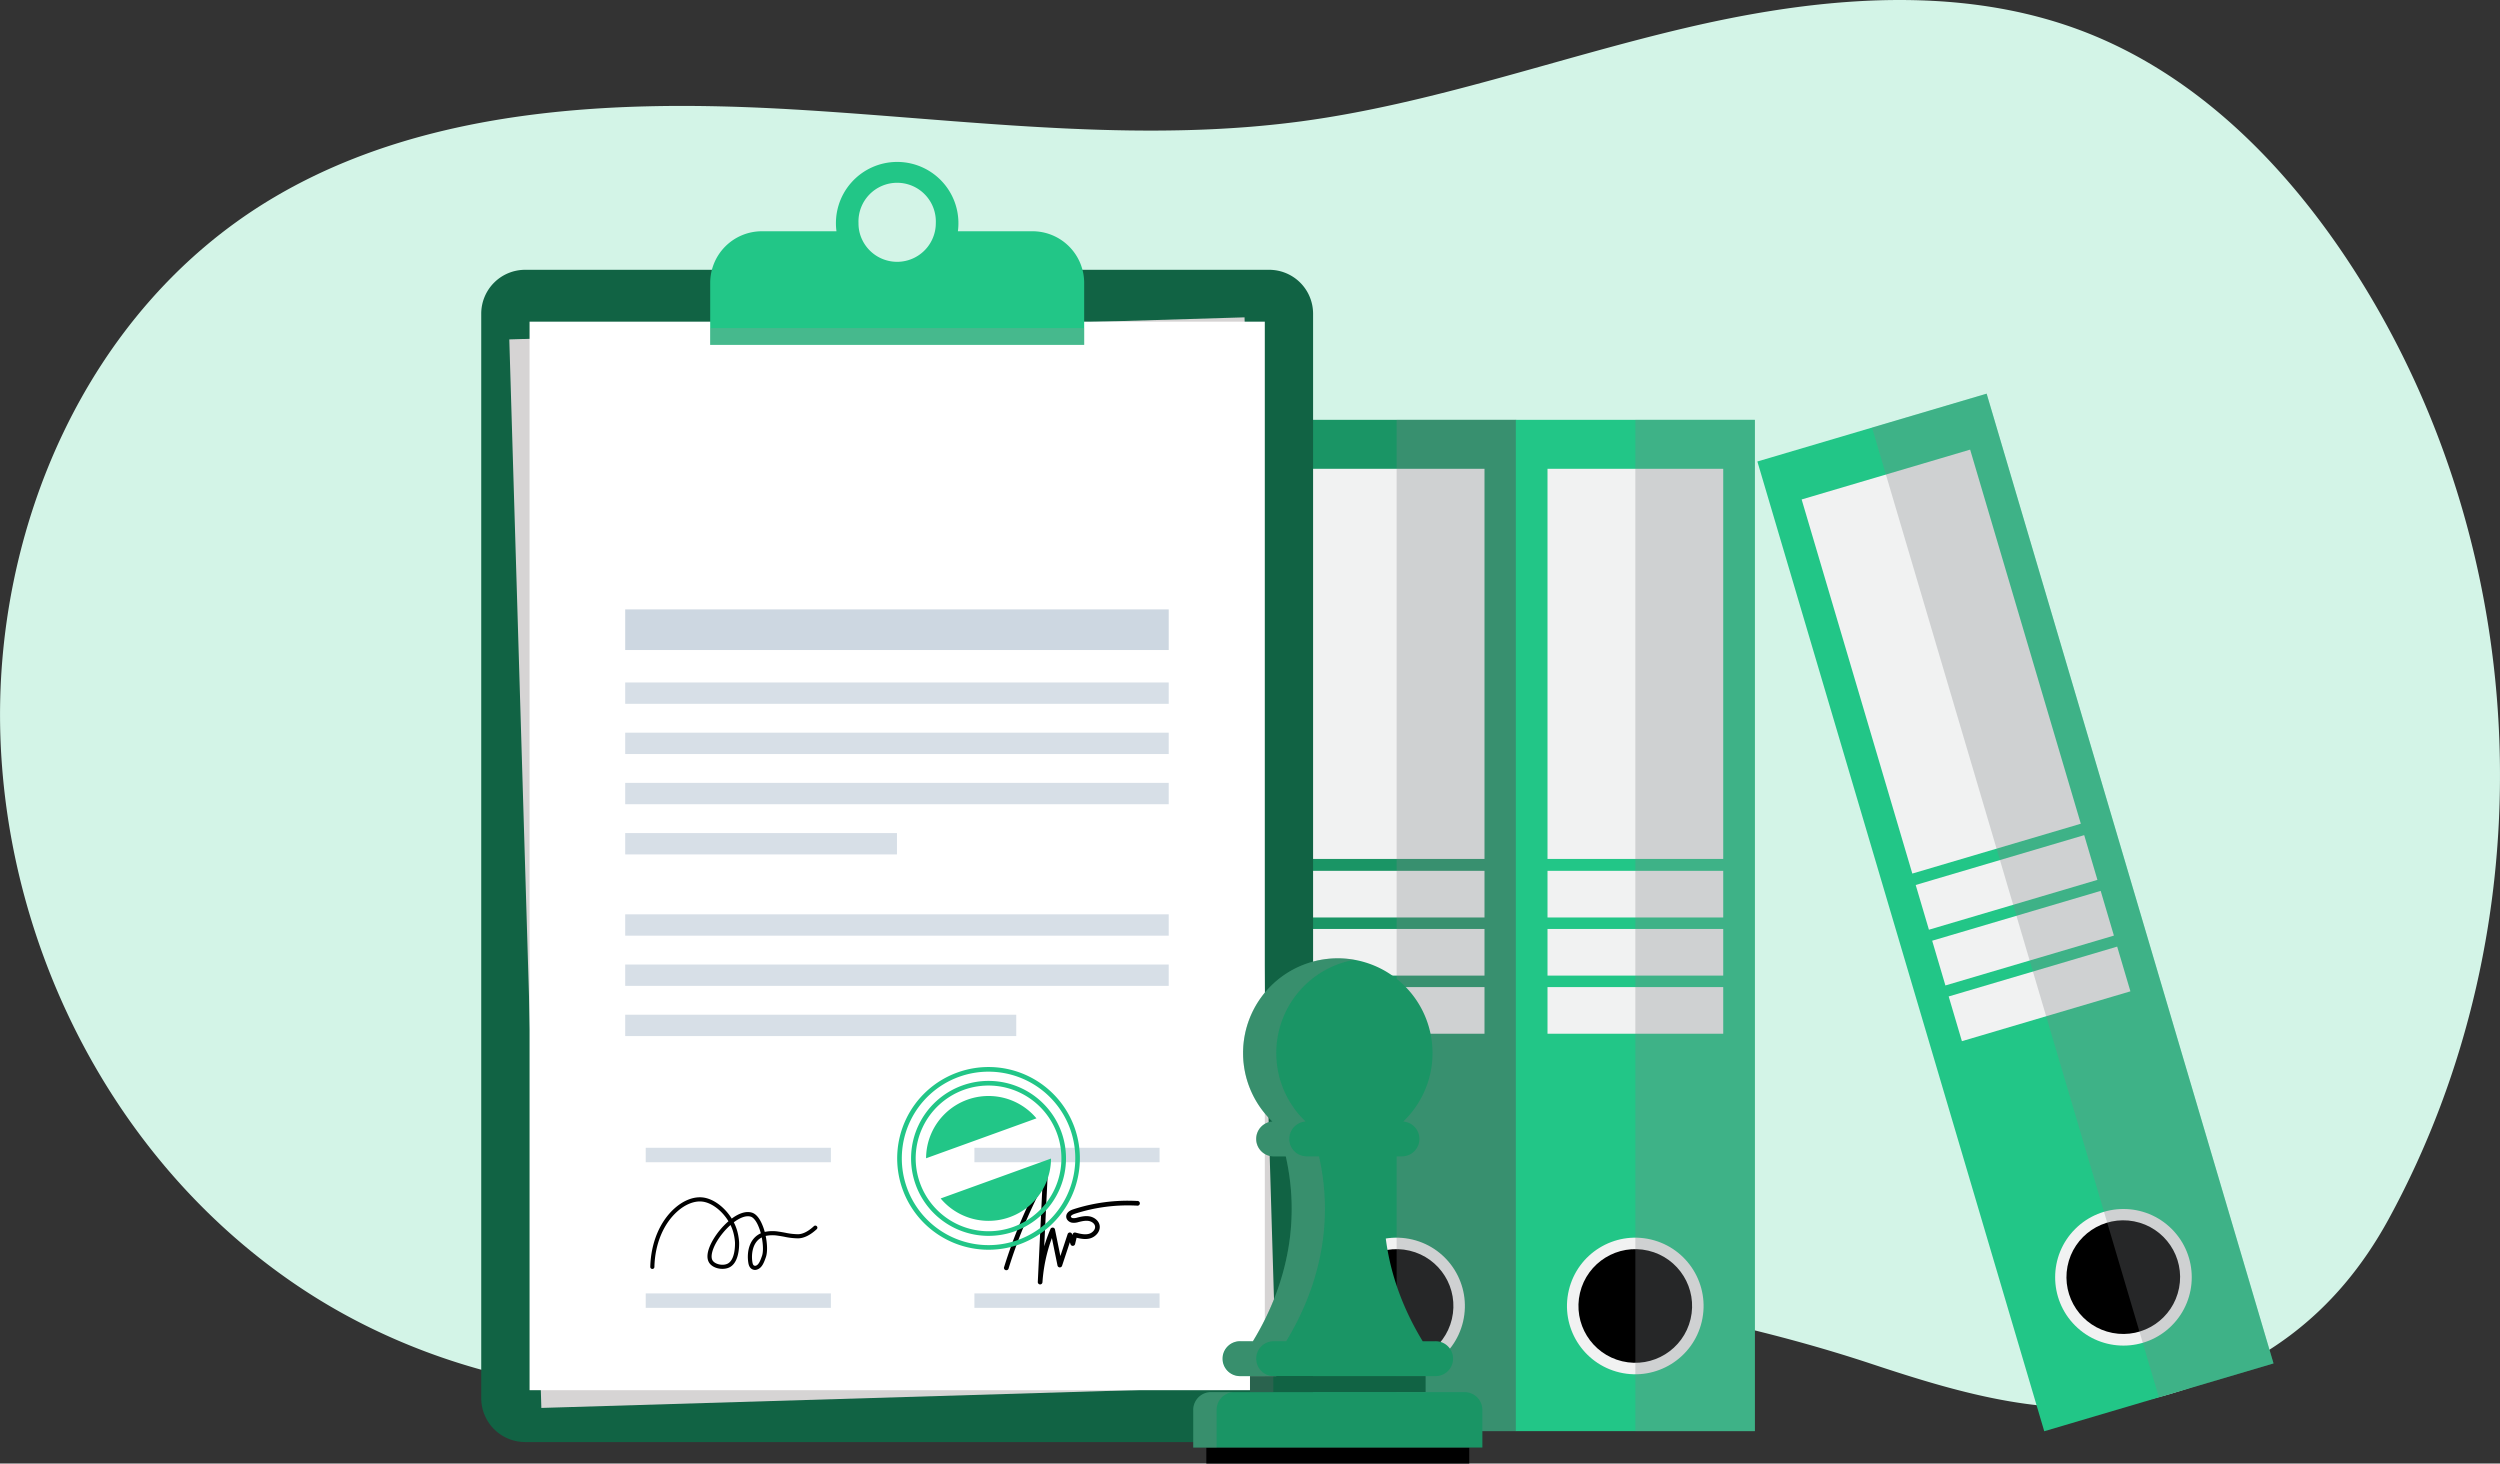
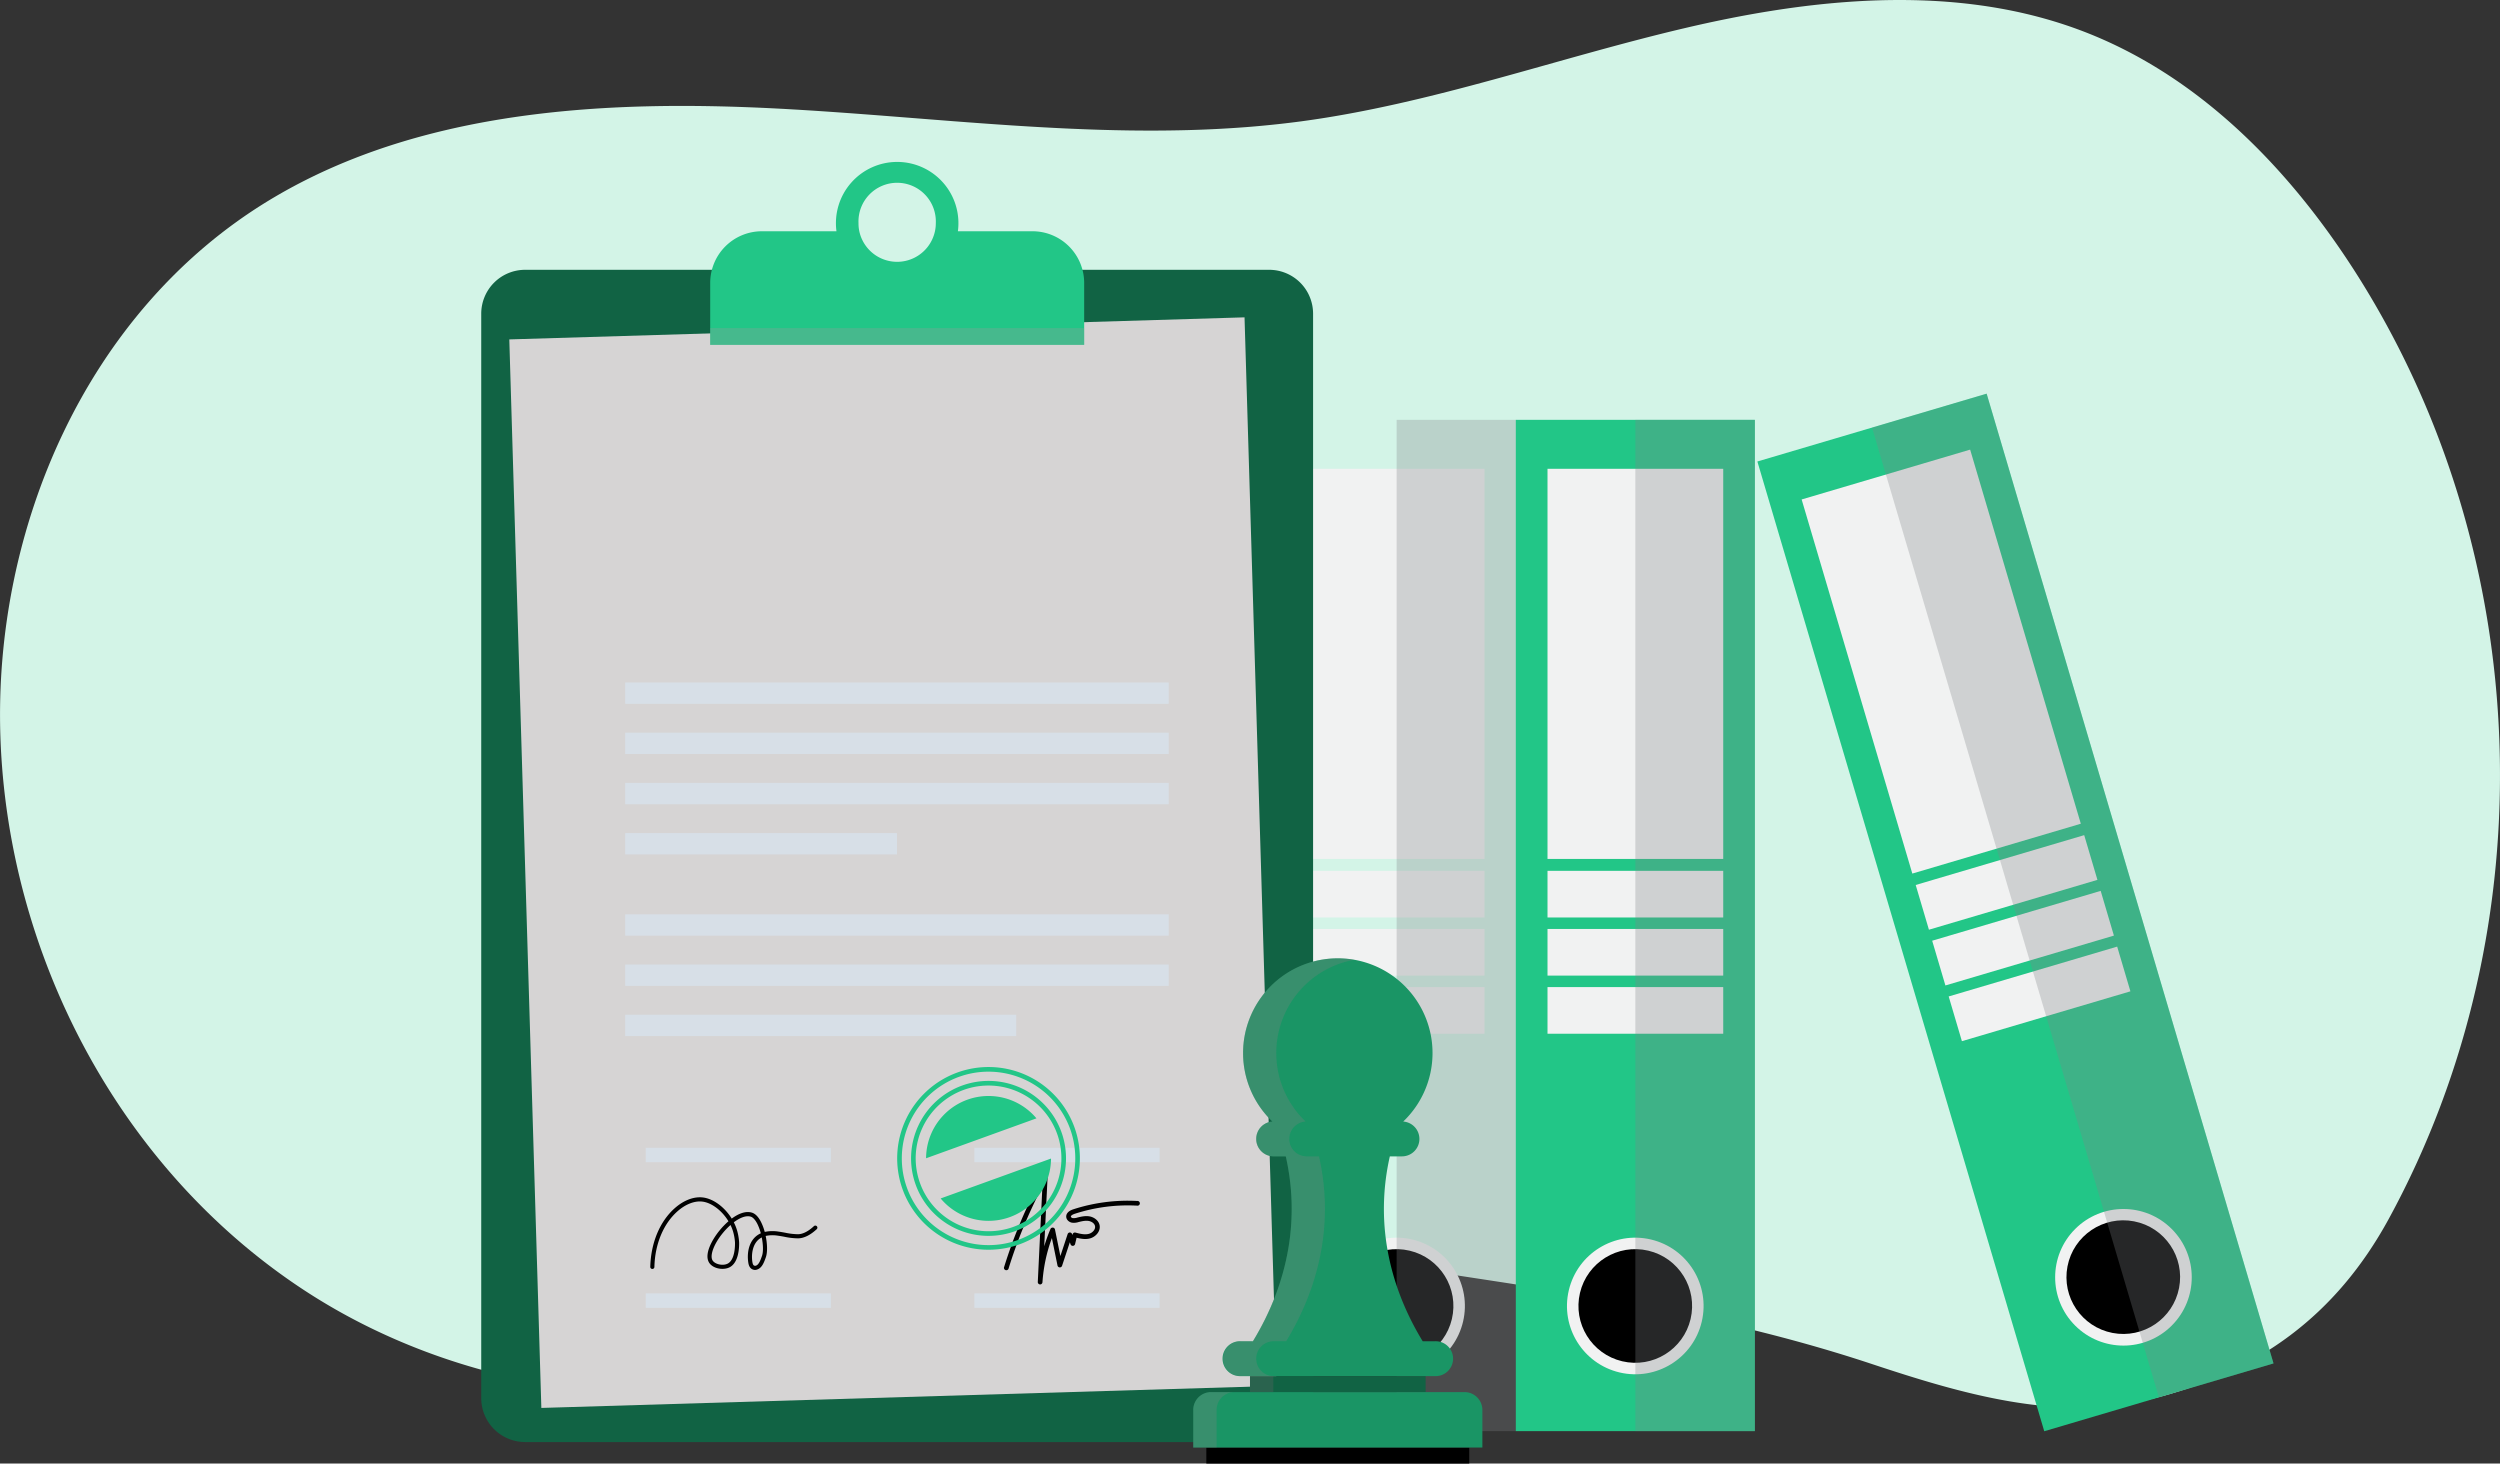
<svg xmlns="http://www.w3.org/2000/svg" viewBox="0 0 2102.09 1230.6">
  <rect x="0" y="0" width="2102.09" height="1230.6" fill="#333333" stroke="none" />
  <defs>
    <style>.cls-1{isolation:isolate;}.cls-2{fill:#d3f4e7;}.cls-3{fill:#1a9565;}.cls-4{fill:#f1f2f2;}.cls-5{fill:#808285;}.cls-12,.cls-15,.cls-16,.cls-5{opacity:0.3;mix-blend-mode:multiply;}.cls-6{fill:#3d88bb;}.cls-7{fill:#4f5051;}.cls-8{fill:#22c687;}.cls-9{fill:#116344;}.cls-10{fill:#d6d4d4;}.cls-11{fill:#fff;}.cls-12{fill:#999;}.cls-13{fill:#cdd7e1;}.cls-14{fill:#d7dfe7;}.cls-15{fill:gray;}.cls-16{fill:#666;}</style>
  </defs>
  <g class="cls-1">
    <g id="Layer_1" data-name="Layer 1">
      <path class="cls-2" d="M2392.51,1259.45c-44.09,80.89-109.91,130-202.49,152.22-76.77,18.43-157.07-5.2-231.84-30-41.1-13.65-82.15-24.76-123.37-34.22-37.4-8.59-74.93-15.82-112.78-22.38q-7.52-1.3-15-2.57l-2.63-.44q-30.43-5.08-61.17-9.78-8.25-1.27-16.52-2.53-29.78-4.56-59.92-9.08c-83.32-12.65-169.6-14.42-252.56,1.67a446.91,446.91,0,0,0-60.59,16.57c-.62.2-1.23.42-1.83.64-28.5,9.9-56,21.81-83.73,33.48l-2.36,1c-24.14,10.14-48.47,20-73.78,28.24-150.27,48.58-324.29,22-454.14-64-155.69-103-247.43-283.08-253.54-463.93C378.32,680,456,496.64,610.12,403.12c91.55-55.53,200-75.32,309.58-78.83,2.82-.09,5.64-.16,8.45-.23,36.41-.9,72.89,0,108.86,1.84,131.61,6.9,263.86,25.76,394.74,15.63,2.81-.22,5.63-.44,8.45-.7q18.77-1.63,37.49-4.11c110.6-14.83,216-53.44,324.45-78.81,46.21-10.81,94-19.1,141.65-22.06,2.82-.18,5.63-.34,8.46-.48,61.41-3,122.49,3.07,179.64,24.26,100.05,37.09,177,116.78,232.83,204.34C2515.67,700.87,2526.59,1013.48,2392.51,1259.45Z" transform="translate(-383.91 -234.65)" />
-       <rect class="cls-3" x="1073.83" y="353.01" width="201.03" height="850.33" />
      <rect class="cls-4" x="1100.47" y="394.18" width="147.75" height="328.04" />
      <rect class="cls-4" x="1100.47" y="732.23" width="147.75" height="39.22" />
      <rect class="cls-4" x="1100.47" y="781.1" width="147.75" height="39.22" />
      <rect class="cls-4" x="1100.47" y="829.98" width="147.75" height="39.22" />
      <circle class="cls-4" cx="1558.25" cy="1332.84" r="57.43" transform="translate(-480.85 2308.53) rotate(-76.72)" />
      <circle cx="1558.25" cy="1332.84" r="47.78" transform="translate(-480.85 2308.53) rotate(-76.72)" />
      <rect class="cls-5" x="1174.34" y="353.01" width="100.52" height="850.33" />
      <rect class="cls-6" x="872.63" y="353.01" width="201.03" height="850.33" />
      <rect class="cls-4" x="899.27" y="394.18" width="147.75" height="328.04" />
      <rect class="cls-4" x="899.27" y="732.23" width="147.75" height="39.22" />
      <rect class="cls-4" x="899.27" y="781.1" width="147.75" height="39.22" />
-       <rect class="cls-4" x="899.27" y="829.98" width="147.75" height="39.22" />
      <circle class="cls-4" cx="1357.05" cy="1332.84" r="57.43" transform="translate(-635.83 2112.71) rotate(-76.72)" />
      <circle class="cls-7" cx="1357.05" cy="1332.84" r="47.78" transform="translate(-635.83 2112.71) rotate(-76.72)" />
      <rect class="cls-5" x="973.14" y="353.01" width="100.52" height="850.33" />
      <rect class="cls-8" x="1274.55" y="353.01" width="201.03" height="850.33" />
      <rect class="cls-4" x="1301.2" y="394.18" width="147.75" height="328.04" />
      <rect class="cls-4" x="1301.2" y="732.23" width="147.75" height="39.22" />
      <rect class="cls-4" x="1301.2" y="781.1" width="147.75" height="39.22" />
      <rect class="cls-4" x="1301.2" y="829.98" width="147.75" height="39.22" />
      <circle class="cls-4" cx="1758.98" cy="1332.84" r="57.43" transform="translate(-326.25 2503.89) rotate(-76.72)" />
      <circle cx="1758.98" cy="1332.84" r="47.78" transform="translate(-326.25 2503.89) rotate(-76.72)" />
      <rect class="cls-5" x="1375.07" y="353.01" width="100.52" height="850.33" />
      <rect class="cls-8" x="1978.07" y="576.61" width="201.03" height="850.33" transform="translate(-582.72 396.26) rotate(-16.48)" />
      <rect class="cls-4" x="1942.3" y="626.82" width="147.75" height="328.04" transform="translate(-525.44 369.89) rotate(-16.48)" />
      <rect class="cls-4" x="1997.24" y="956.91" width="147.75" height="39.22" transform="translate(-575.86 393.11) rotate(-16.48)" />
      <rect class="cls-4" x="2011.1" y="1003.78" width="147.75" height="39.22" transform="translate(-588.59 398.96) rotate(-16.48)" />
      <rect class="cls-4" x="2024.97" y="1050.64" width="147.75" height="39.22" transform="translate(-601.31 404.82) rotate(-16.48)" />
      <circle class="cls-4" cx="2169.38" cy="1308.64" r="57.43" transform="translate(-673.86 1682.63) rotate(-45)" />
      <circle cx="2169.38" cy="1308.64" r="47.78" transform="translate(88.11 2954.87) rotate(-79.04)" />
      <rect class="cls-5" x="2076.52" y="562.35" width="100.52" height="850.33" transform="translate(-576.69 409.35) rotate(-16.48)" />
      <path class="cls-9" d="M1488,498.41v911.85a36.91,36.91,0,0,1-36.9,36.91H825.45a36.91,36.91,0,0,1-36.9-36.91V498.41a36.91,36.91,0,0,1,36.9-36.9h625.69A36.91,36.91,0,0,1,1488,498.41Z" transform="translate(-383.91 -234.65)" />
      <rect class="cls-10" x="829.19" y="505.12" width="618.21" height="898.45" transform="matrix(1, -0.03, 0.03, 1, -416.11, -194.86)" />
-       <rect class="cls-11" x="445.28" y="270.47" width="618.21" height="898.45" />
      <path class="cls-8" d="M1252.05,429.1h-62.71a51.5,51.5,0,1,0-102.1,0h-62.7a43.47,43.47,0,0,0-43.47,43.47v52.07h314.45V472.57A43.47,43.47,0,0,0,1252.05,429.1Zm-146.28-6.83a32.53,32.53,0,1,1,65,0,32,32,0,0,1-.72,6.83,32.53,32.53,0,0,1-63.61,0A32,32,0,0,1,1105.77,422.27Z" transform="translate(-383.91 -234.65)" />
      <rect class="cls-12" x="597.16" y="275.83" width="314.45" height="14.16" />
-       <rect class="cls-13" x="525.69" y="512.4" width="457.01" height="34.16" />
      <rect class="cls-14" x="525.69" y="573.85" width="457.01" height="17.95" />
      <rect class="cls-14" x="525.69" y="616.06" width="457.01" height="17.95" />
      <rect class="cls-14" x="525.69" y="658.27" width="457.01" height="17.95" />
      <rect class="cls-14" x="525.69" y="700.48" width="228.51" height="17.95" />
      <rect class="cls-14" x="525.69" y="768.8" width="457.01" height="17.95" />
      <rect class="cls-14" x="525.69" y="811.01" width="457.01" height="17.95" />
      <rect class="cls-14" x="525.69" y="853.22" width="328.8" height="17.95" />
      <rect class="cls-14" x="542.94" y="1087.54" width="155.7" height="12.15" />
      <rect class="cls-14" x="542.94" y="965.1" width="155.7" height="12.15" />
      <rect class="cls-14" x="819.31" y="965.1" width="155.7" height="12.15" />
      <rect class="cls-14" x="819.31" y="1087.54" width="155.7" height="12.15" />
      <path d="M1018.81,1302.46a5.2,5.2,0,0,1-1.21-.15c-3.73-.89-4.3-4.74-4.52-6.18-1.16-7.74.31-17.85,7.9-23a15.87,15.87,0,0,1,2.65-1.47,41.3,41.3,0,0,0-2.87-7.84c-1.71-3.39-3.7-5.58-5.58-6.16-4.07-1.24-9.28,1-14.27,4.74a38.49,38.49,0,0,1,3.39,9.32,46.21,46.21,0,0,1,1.08,7.38c.13,4-.11,17.34-8.26,21.26-5.31,2.55-14.31,1-17.25-4.54-3.72-6.94,2.68-18.78,9.29-26.81a63.27,63.27,0,0,1,7.27-7.48c-5.38-8.86-14.16-15.76-22.32-16.57-6.43-.64-13.89,2.33-20.46,8.12-11.85,10.44-19,27.48-19.49,46.74a1.74,1.74,0,1,1-3.47-.09c.56-20.23,8.09-38.18,20.66-49.26,7.41-6.52,15.61-9.7,23.1-9,9.19.91,18.79,8.22,24.73,17.82,5.6-4.16,11.7-6.62,17-5,2.88.89,5.45,3.55,7.66,7.91a44.89,44.89,0,0,1,3.09,8.29,31.45,31.45,0,0,1,11.62-.26c1.85.25,3.7.59,5.5.92a55.65,55.65,0,0,0,11,1.28c2.79-.06,7.36-1.3,13.3-6.86a1.74,1.74,0,0,1,2.37,2.54c-5.34,5-10.73,7.68-15.59,7.79a57.5,57.5,0,0,1-11.72-1.34c-1.76-.32-3.57-.65-5.34-.89a28.12,28.12,0,0,0-10.35.2c1.41,6.79,1.6,13.75.16,17.86s-3.12,8.87-7.1,10.3A5.8,5.8,0,0,1,1018.81,1302.46Zm5.62-27.33a14,14,0,0,0-1.5.88c-6.26,4.25-7.37,13.22-6.42,19.6.37,2.47,1,3.11,1.88,3.32a2.15,2.15,0,0,0,1.24-.1c2.43-.88,3.8-4.76,5-8.19S1025.62,1281.15,1024.43,1275.13Zm-26.28-10.45a59.15,59.15,0,0,0-6.31,6.55c-7.44,9-11.19,18.7-8.91,23,1.82,3.4,8.57,5,12.68,3,6.43-3.09,6.38-15.56,6.3-18a42.61,42.61,0,0,0-1-6.74A34.65,34.65,0,0,0,998.15,1264.68Z" transform="translate(-383.91 -234.65)" />
      <path d="M1258.49,1314.65h-.11a2,2,0,0,1-1.86-2.06l3.88-80.23a410,410,0,0,0-28.55,69.24,2,2,0,0,1-3.77-1.16,414.25,414.25,0,0,1,33-77.63,2,2,0,0,1,2.26-1,2,2,0,0,1,1.43,2l-2.84,58.81a137.62,137.62,0,0,1,5.28-14.65,2,2,0,0,1,3.74.38l4.57,22.42,6.1-18.46a2,2,0,0,1,1.86-1.35h0a2,2,0,0,1,1.86,1.34l.3.89.17-.69a2,2,0,0,1,.9-1.23,2,2,0,0,1,1.52-.22c3.54.94,7.56,2,11.14,1.09,3-.77,5.88-3.67,5.26-6.61-.51-2.38-3.09-3.87-5.27-4.25-2.67-.46-5.47.15-8.59.93a12.71,12.71,0,0,1-5.59.51c-2.28-.45-4.64-2.31-4.75-5-.06-1.59.64-4.52,6-6.26a148.74,148.74,0,0,1,53.65-7,2,2,0,1,1-.2,3.93,144.8,144.8,0,0,0-52.24,6.84c-2,.65-3.33,1.58-3.3,2.36,0,.53.76,1.13,1.57,1.29a9.61,9.61,0,0,0,3.89-.46c3.43-.86,6.79-1.58,10.21-1s7.55,3.12,8.45,7.31c1.11,5.19-3.31,10-8.13,11.24-3.82,1-7.76.27-11.18-.58l-1.29,5.39a2,2,0,0,1-3.78.17l-.6-1.79-6.57,19.89a2,2,0,0,1-3.8-.22l-4.73-23.2a133.36,133.36,0,0,0-7.93,37.17A2,2,0,0,1,1258.49,1314.65Z" transform="translate(-383.91 -234.65)" />
      <path class="cls-8" d="M1241.25,1280.9a76.82,76.82,0,1,1,46.11-98.36A76.91,76.91,0,0,1,1241.25,1280.9Zm-50.93-140.82a72.93,72.93,0,1,0,93.38,43.78A73,73,0,0,0,1190.32,1140.08Z" transform="translate(-383.91 -234.65)" />
      <path class="cls-8" d="M1237.28,1269.93a65.15,65.15,0,1,1,39.11-83.43A65.23,65.23,0,0,1,1237.28,1269.93Zm-43-118.88a61.26,61.26,0,1,0,78.45,36.78A61.34,61.34,0,0,0,1194.28,1151.05Z" transform="translate(-383.91 -234.65)" />
      <path class="cls-8" d="M1255.4,1175l-92.8,33.57a52.53,52.53,0,0,1,92.8-33.57Z" transform="translate(-383.91 -234.65)" />
      <path class="cls-8" d="M1267.64,1208.8a52.52,52.52,0,0,1-92.8,33.56Z" transform="translate(-383.91 -234.65)" />
      <path class="cls-3" d="M1426.93,1362.41h10.5c30.22-49.7,39.43-103.34,27.63-155.44h-10.2a14.67,14.67,0,0,1-14.67-14.67h0a14.66,14.66,0,0,1,13.6-14.62,79.64,79.64,0,1,1,110,0,14.66,14.66,0,0,1,13.61,14.62h0a14.67,14.67,0,0,1-14.67,14.67h-10.2c-11.81,52.1-2.6,105.74,27.62,155.44h10.51a14.67,14.67,0,1,1,0,29.33H1426.93a14.67,14.67,0,1,1,0-29.33Z" transform="translate(-383.91 -234.65)" />
      <path class="cls-15" d="M1412.26,1377.07a14.67,14.67,0,0,0,14.67,14.67h27.92a14.67,14.67,0,1,1,0-29.34h10.51c30.22-49.69,39.43-103.33,27.63-155.43h-10.21a14.66,14.66,0,0,1-1.06-29.29,79.61,79.61,0,0,1,41-136,79.61,79.61,0,0,0-68.93,136,14.66,14.66,0,0,0,1,29.29h10.21c11.8,52.1,2.6,105.74-27.63,155.43h-10.5A14.67,14.67,0,0,0,1412.26,1377.07Z" transform="translate(-383.91 -234.65)" />
      <rect class="cls-9" x="1434.94" y="1391.74" width="147.66" height="13.45" transform="translate(2633.64 2562.28) rotate(180)" />
      <rect x="1398.24" y="1451.8" width="221.07" height="13.45" transform="translate(2633.64 2682.39) rotate(180)" />
      <path class="cls-3" d="M1387.24,1405.19h243.07a0,0,0,0,1,0,0v31.62a15,15,0,0,1-15,15h-213.1a15,15,0,0,1-15-15v-31.62A0,0,0,0,1,1387.24,1405.19Z" transform="translate(2633.64 2622.34) rotate(180)" />
      <rect class="cls-16" x="1051.04" y="1157.09" width="19.63" height="13.45" />
      <path class="cls-15" d="M1387.24,1420.18v31.62h19.63v-31.62a15,15,0,0,1,15-15h-19.64A15,15,0,0,0,1387.24,1420.18Z" transform="translate(-383.91 -234.65)" />
    </g>
  </g>
</svg>